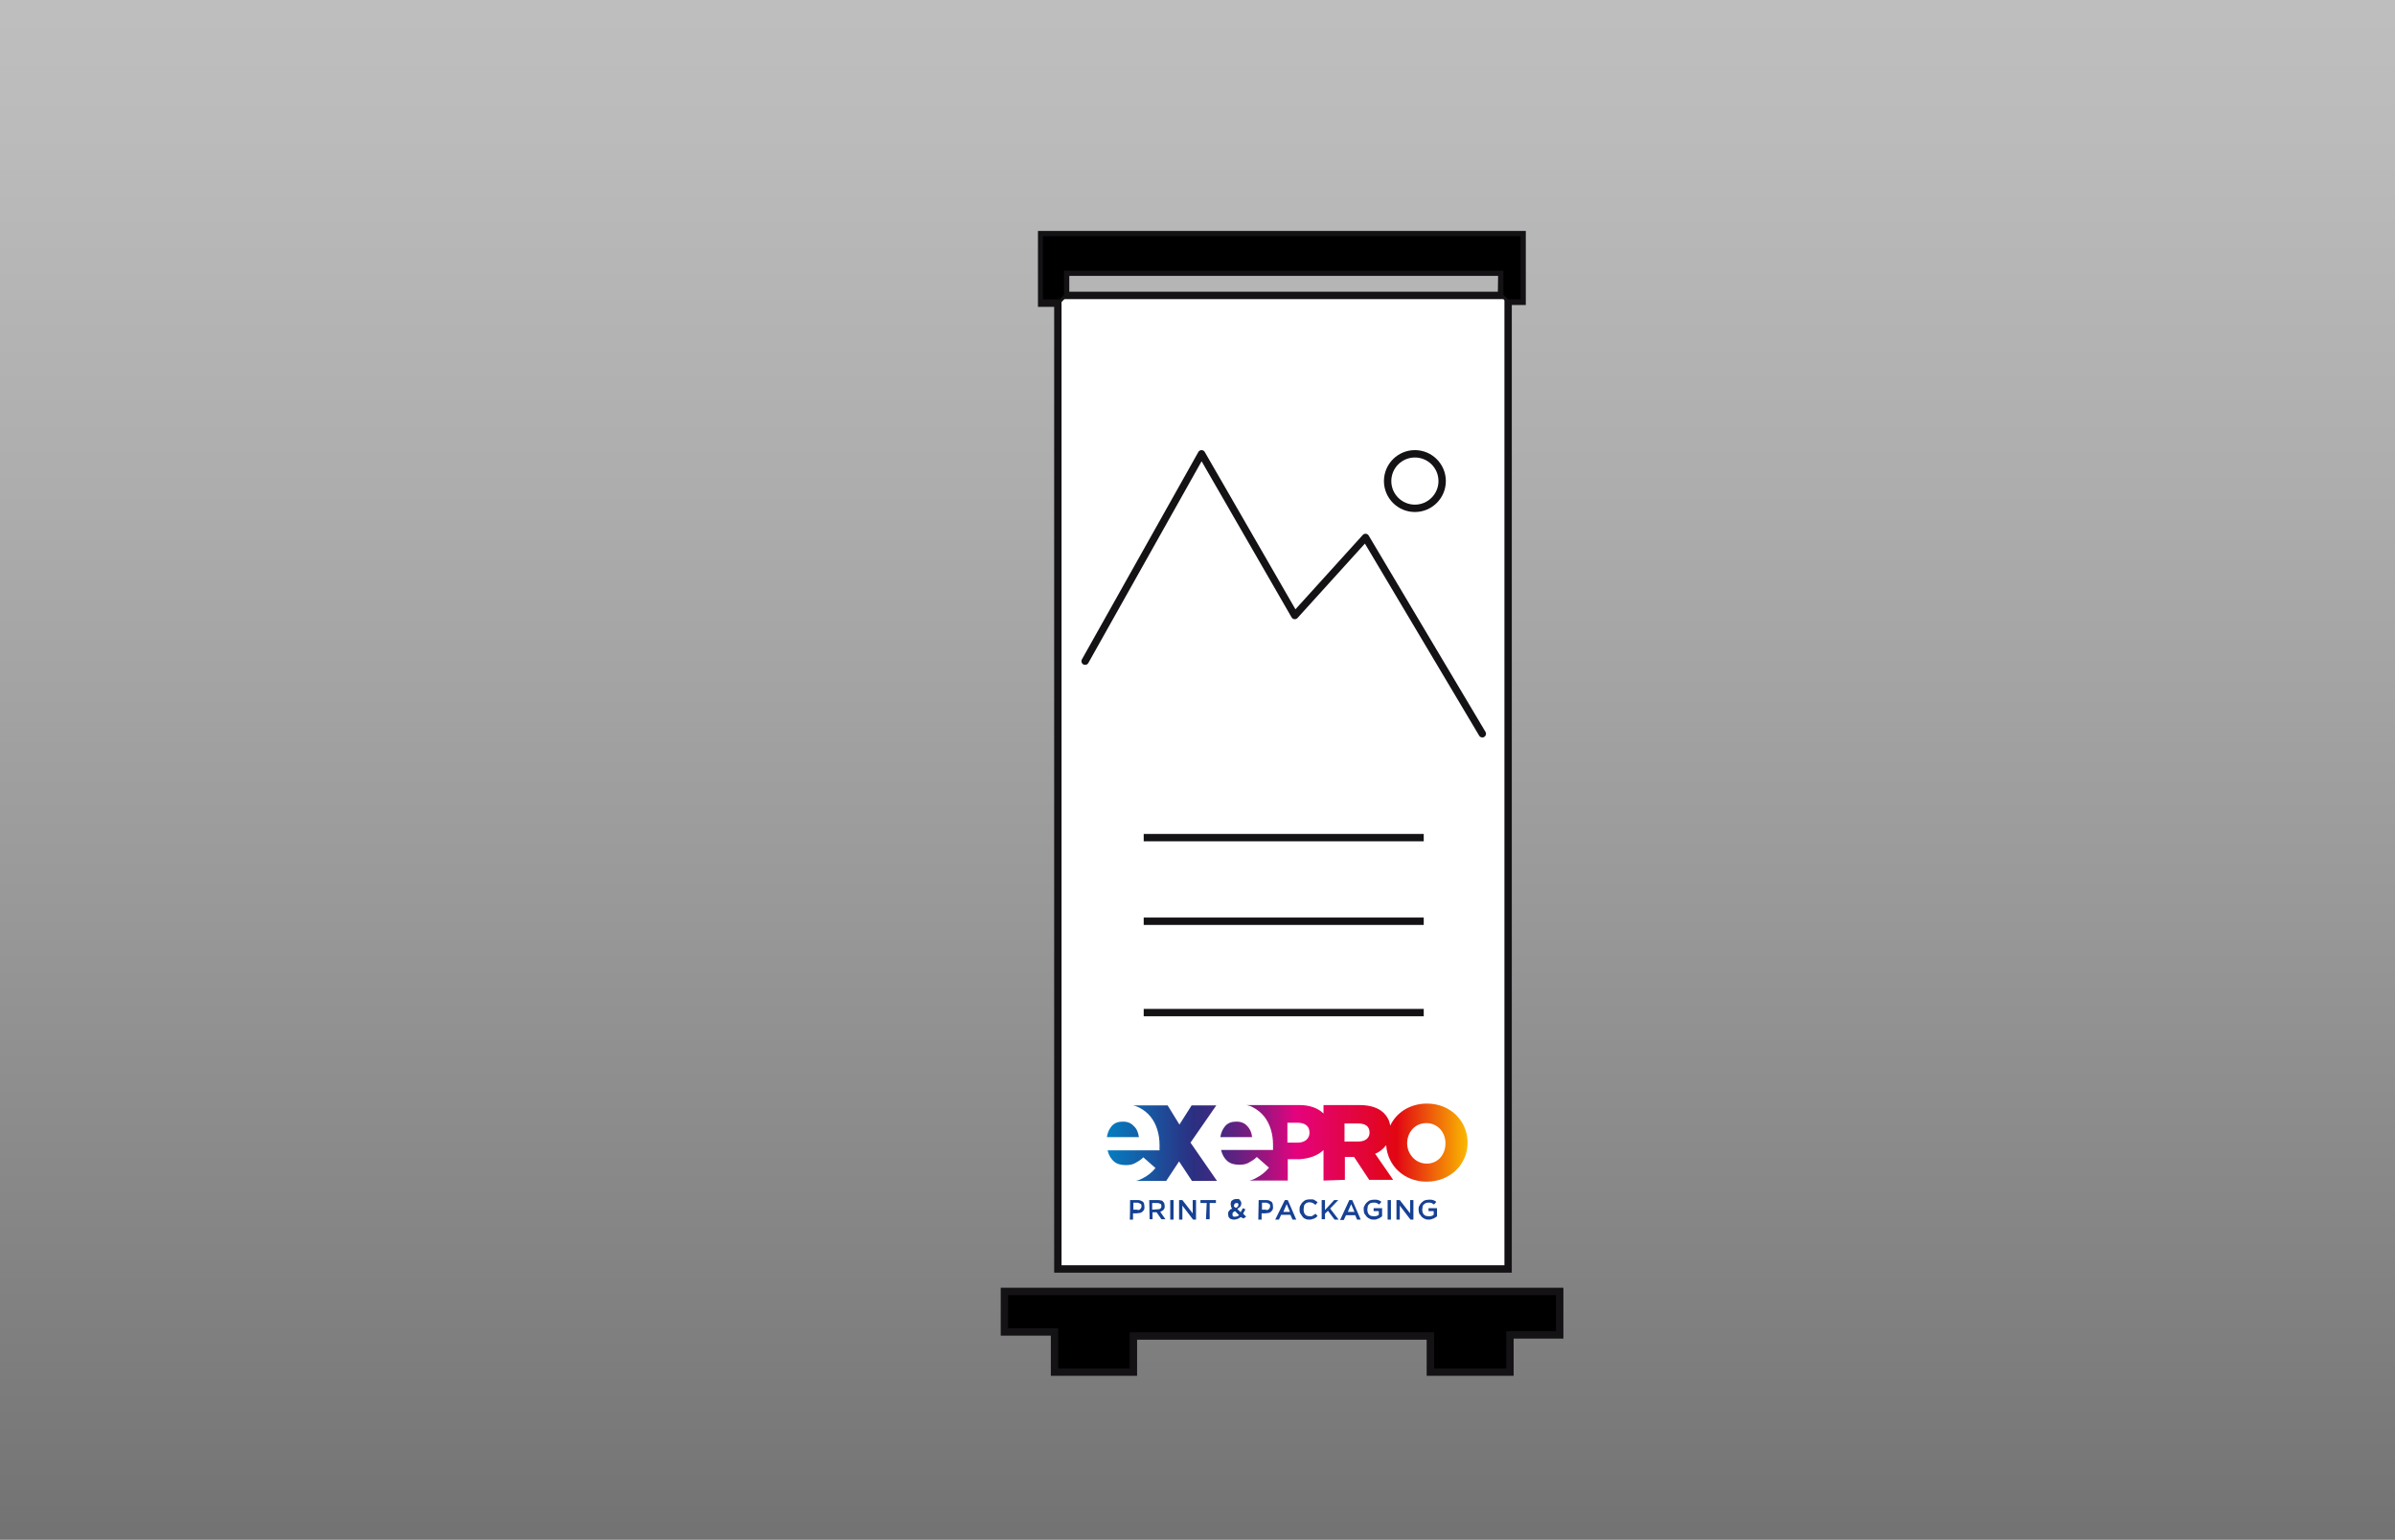
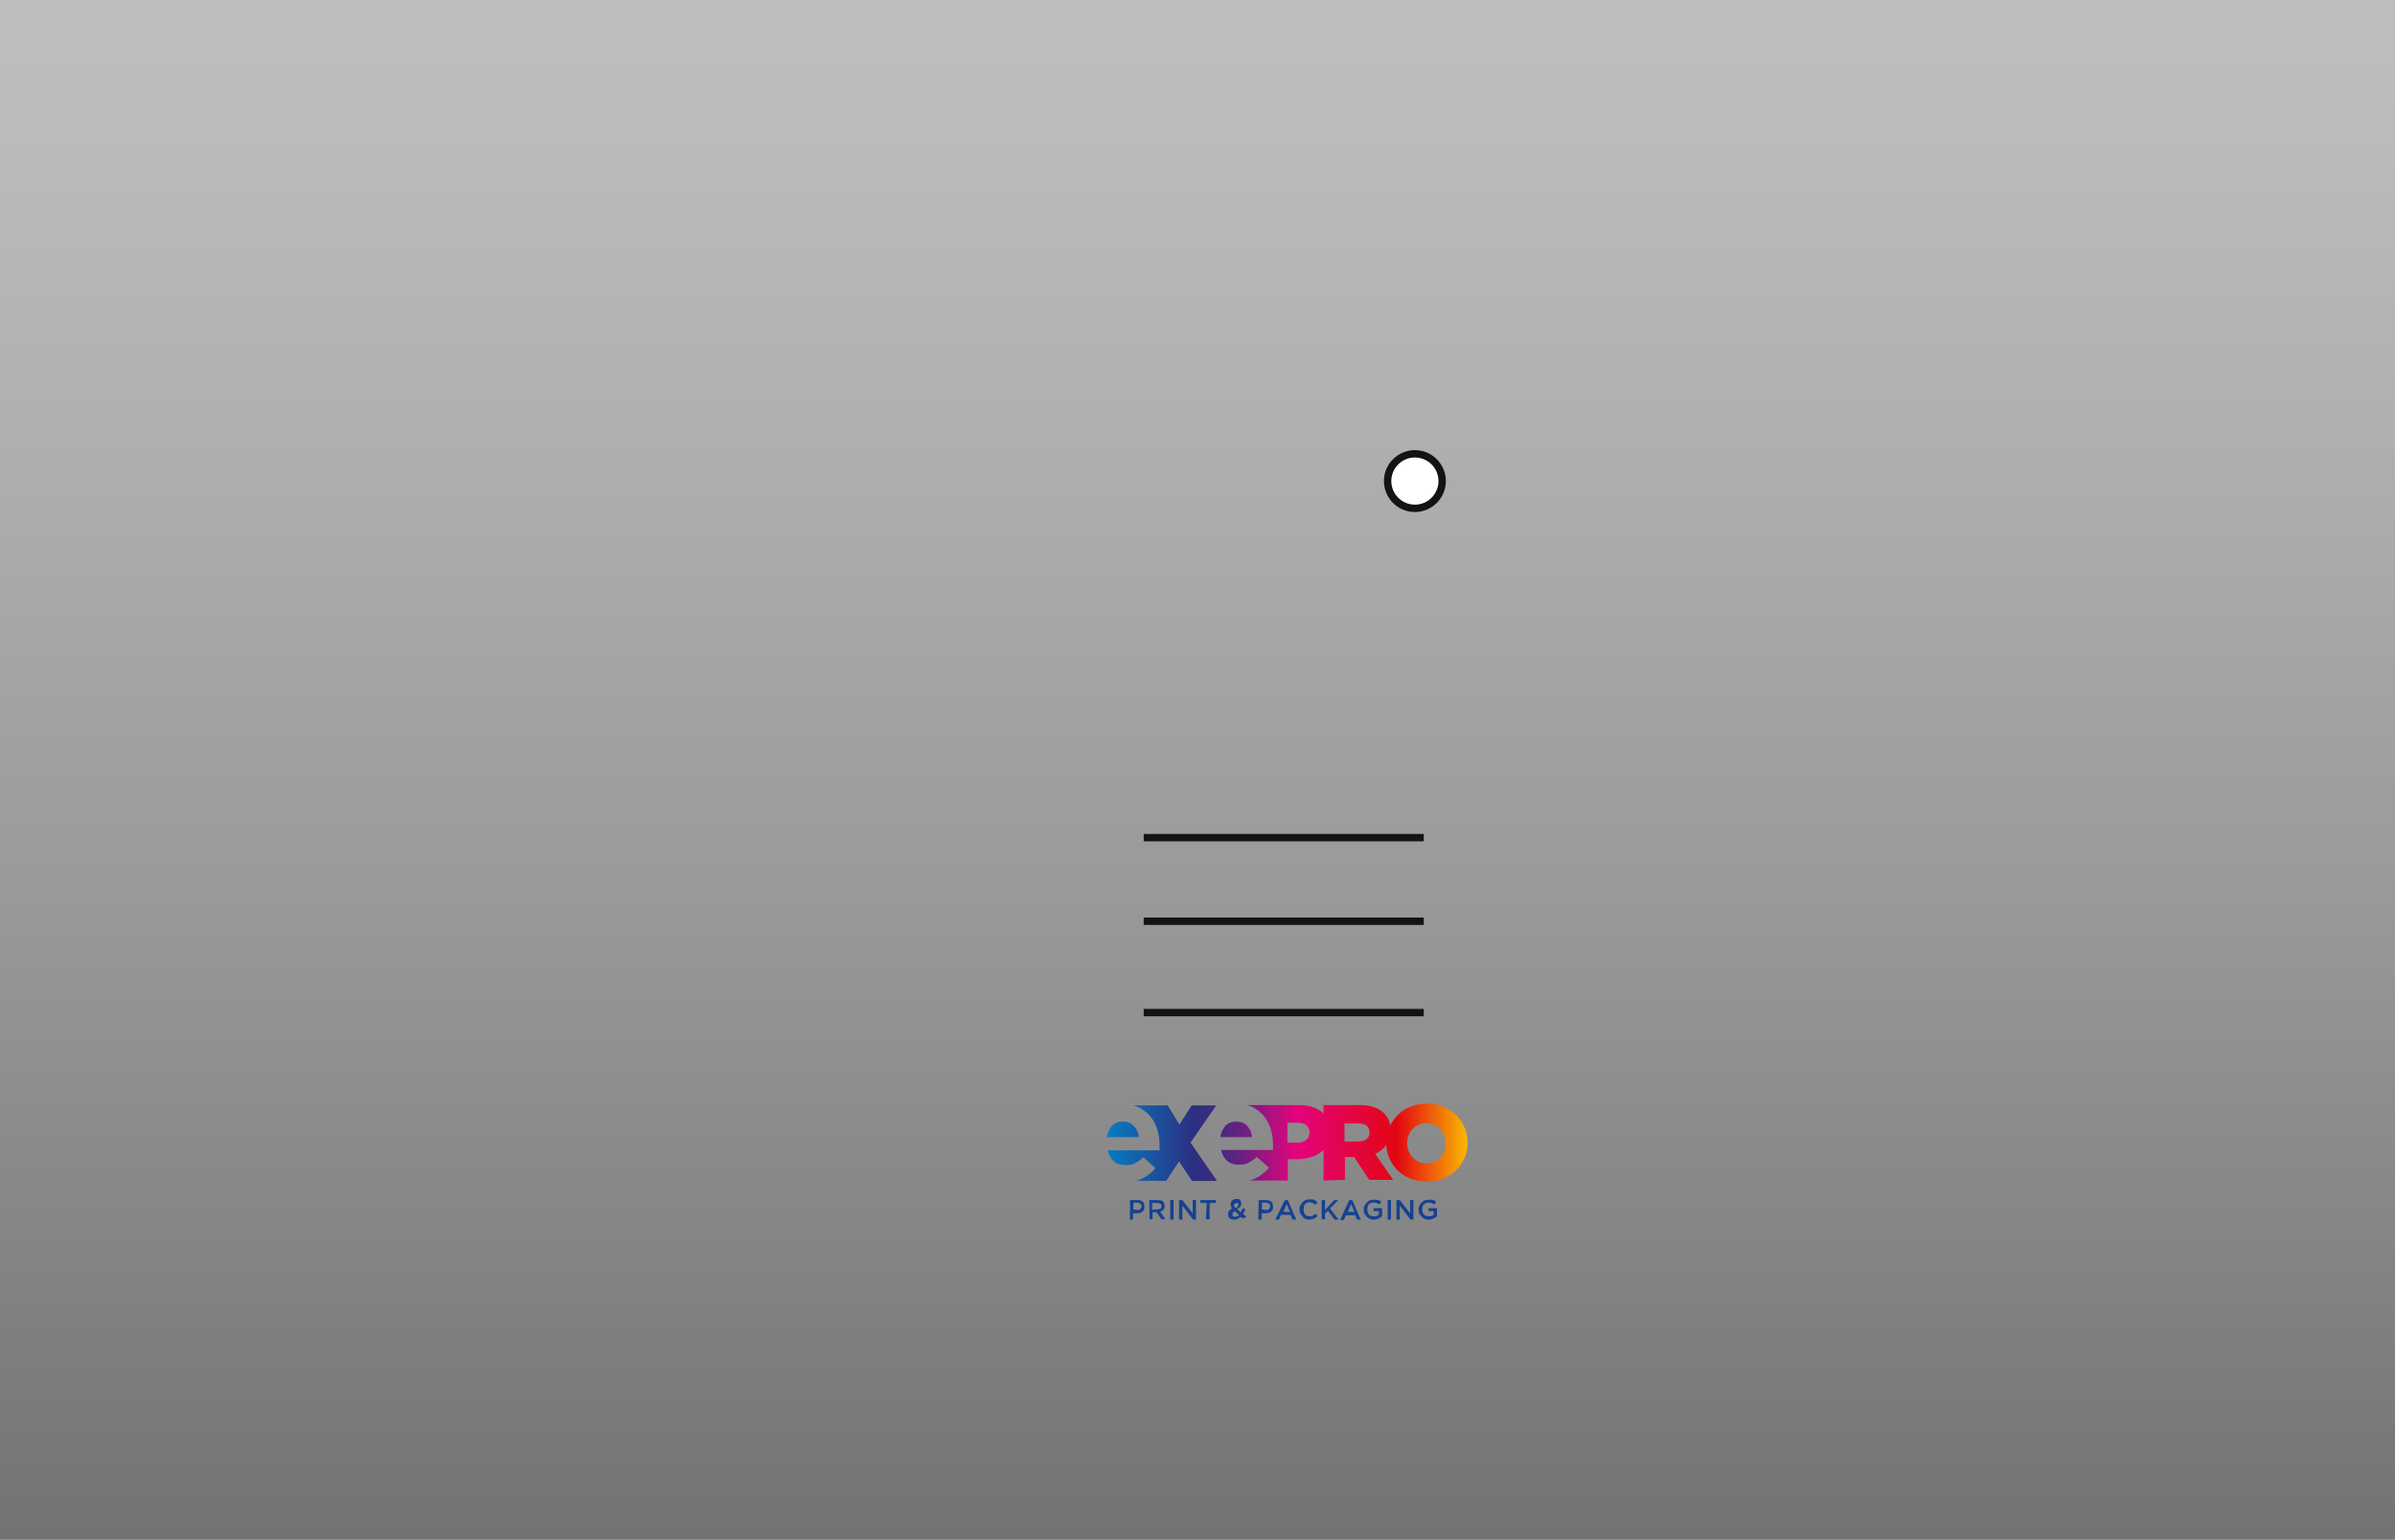
<svg xmlns="http://www.w3.org/2000/svg" xmlns:xlink="http://www.w3.org/1999/xlink" version="1.1" id="Calque_1" x="0px" y="0px" viewBox="0 0 650 418" style="enable-background:new 0 0 650 418;" xml:space="preserve">
  <rect x="0" y="0" width="650" height="418" fill="#808080" stroke="none" />
  <style type="text/css">
	.st0{opacity:0.5;fill:url(#SVGID_1_);enable-background:new    ;}
	.st1{stroke:#141215;stroke-width:2.005;stroke-miterlimit:10;}
	.st2{fill:#FFFFFF;stroke:#141215;stroke-width:2;stroke-miterlimit:10;}
	.st3{fill:#FFFFFF;stroke:#141215;stroke-width:2;stroke-linecap:round;stroke-linejoin:round;stroke-miterlimit:10;}
	.st4{fill:none;stroke:#141215;stroke-width:2;stroke-miterlimit:10;}
	.st5{stroke:#141215;stroke-width:0.86;stroke-miterlimit:10;}
	.st6{clip-path:url(#SVGID_3_);fill:url(#SVGID_4_);}
	.st7{fill-rule:evenodd;clip-rule:evenodd;fill:#164193;}
</style>
  <linearGradient id="SVGID_1_" gradientUnits="userSpaceOnUse" x1="324.95" y1="855.99" x2="324.95" y2="409.69" gradientTransform="matrix(1 0 0 1 0 -423.89)">
    <stop offset="0" style="stop-color:#5E5E5E" />
    <stop offset="0.114" style="stop-color:#767676" />
    <stop offset="0.418" style="stop-color:#B1B1B1" />
    <stop offset="0.677" style="stop-color:#DBDBDB" />
    <stop offset="0.88" style="stop-color:#F5F5F5" />
    <stop offset="1" style="stop-color:#FFFFFF" />
  </linearGradient>
  <rect x="-14.2" y="-14.2" class="st0" width="678.3" height="446.3" />
-   <polygon class="st1" points="272.6,350.6 423.3,350.6 423.3,362.4 409.8,362.4 409.8,372.5 388.2,372.5 388.2,362.7 307.6,362.7   307.6,372.5 286.2,372.5 286.2,361.6 272.6,361.6 " />
-   <path class="st2" d="M287.1,344.4V82.3h-4.4V63.7h130.4v18.1h-3.8v262.7H287.1V344.4z M407.6,73.9H289.2v6.3h118.3L407.6,73.9  L407.6,73.9z" />
-   <polyline class="st3" points="294.5,179.5 326.1,123.2 351.4,167.1 370.6,145.9 402.3,199.2 " />
  <circle class="st3" cx="384" cy="130.6" r="7.4" />
  <line class="st4" x1="310.4" y1="227.4" x2="386.4" y2="227.4" />
  <line class="st4" x1="310.4" y1="250.1" x2="386.4" y2="250.1" />
  <line class="st4" x1="310.4" y1="274.9" x2="386.4" y2="274.9" />
-   <polygon class="st5" points="282.6,63.7 413.1,63.7 413.1,81.7 409.2,81.7 407.6,80.2 407.6,73.9 289.2,73.9 289.2,80.2 287.8,81.7   282.6,81.7 " />
  <g>
    <g>
      <g>
        <g>
          <g>
            <defs>
              <path id="SVGID_2_" d="M320.1,305.3l3.3-5.2h6.7l-7,10.1l7.2,10.4h-6.8l-3.5-5.3l-3.5,5.3h-8.3c0.7-0.1,1.3-0.4,1.9-0.7        c1.4-0.7,2.5-1.6,3.5-2.8l-3.3-2.9c-0.8,0.8-1.6,1.2-2.3,1.6s-1.6,0.5-2.5,0.5c-1.3,0-2.4-0.3-3.2-1c-0.8-0.7-1.4-1.7-1.7-3        h14.1c0-0.3,0-0.9,0-1.5c0-1.4-0.2-2.8-0.6-4.1s-1-2.5-1.8-3.5c-0.8-1-1.9-1.9-3.1-2.5c-0.6-0.3-1.1-0.5-1.7-0.6h9.4        L320.1,305.3z M359.2,320.5v-8.3c-1.5,1.5-3.8,2.3-6.4,2.5c-0.1,0-0.3,0-0.5,0h-2.8v5.8H339c0.7-0.1,1.4-0.4,1.9-0.7        c1.4-0.7,2.5-1.6,3.5-2.8l-3.3-2.9c-0.8,0.8-1.6,1.2-2.3,1.6s-1.6,0.5-2.5,0.5c-1.3,0-2.4-0.3-3.2-1c-0.8-0.7-1.4-1.7-1.7-3        h14.1c0-0.3,0-1,0-1.5c0-1.4-0.2-2.8-0.6-4.1s-1-2.5-1.8-3.5c-0.8-1-1.9-1.9-3.1-2.5c-0.5-0.3-1.1-0.5-1.7-0.6h14.3        c2.8,0,5.1,0.8,6.6,2.3v-2.3h9.7c3.1,0,5.3,0.8,6.7,2.2c0.9,0.9,1.5,2,1.7,3.4c1.7-3.6,5.4-6,10-6c6.3,0,11,4.7,11,10.6v0        c0,5.9-4.7,10.6-11.1,10.6c-6.1,0-10.6-4.3-11-9.9c-0.8,1-1.8,1.9-3,2.3l4.9,7.1h-6.5l-4.1-6.2h-2.5v6.2L359.2,320.5        L359.2,320.5L359.2,320.5z M387.2,315.9c3.1,0,5.1-2.5,5.1-5.5v0c0-3-2.1-5.5-5.2-5.5c-3.1,0-5.2,2.5-5.2,5.5v0        C381.9,313.2,384.1,315.9,387.2,315.9z M349.4,310.2h2.8c2,0,3.2-1.1,3.2-2.7v0c0-1.8-1.2-2.7-3.3-2.7h-2.7L349.4,310.2        L349.4,310.2z M364.9,309.9h3.8c1.9,0,3-1,3-2.4v0c0-1.7-1.1-2.5-3.1-2.5h-3.7L364.9,309.9L364.9,309.9z M339.8,308.7h-8.6        c0.2-1.3,0.7-2.3,1.4-3.1c0.8-0.8,1.7-1.1,3-1.1c1.2,0,2.2,0.4,2.9,1.2C339.2,306.4,339.7,307.4,339.8,308.7z M309.1,308.7        h-8.7c0.2-1.3,0.7-2.3,1.4-3.1c0.8-0.8,1.7-1.1,3-1.1c1.2,0,2.2,0.4,2.9,1.2C308.5,306.4,308.9,307.4,309.1,308.7z" />
            </defs>
            <clipPath id="SVGID_3_">
              <use xlink:href="#SVGID_2_" style="overflow:visible;" />
            </clipPath>
            <linearGradient id="SVGID_4_" gradientUnits="userSpaceOnUse" x1="300.411" y1="106.633" x2="399.152" y2="106.633" gradientTransform="matrix(1 0 0 -1 0 417.984)">
              <stop offset="0" style="stop-color:#057DC1" />
              <stop offset="0.238" style="stop-color:#2C2F81" />
              <stop offset="0.268" style="stop-color:#342D81" />
              <stop offset="0.314" style="stop-color:#482881" />
              <stop offset="0.369" style="stop-color:#6A2080" />
              <stop offset="0.432" style="stop-color:#9A157F" />
              <stop offset="0.501" style="stop-color:#D5077E" />
              <stop offset="0.517" style="stop-color:#E4037E" />
              <stop offset="0.523" style="stop-color:#E4037C" />
              <stop offset="0.796" style="stop-color:#E20613" />
              <stop offset="1" style="stop-color:#FBC000" />
            </linearGradient>
            <rect x="300.4" y="299.3" class="st6" width="98.7" height="24.1" />
          </g>
        </g>
      </g>
    </g>
    <path class="st7" d="M306.7,325.8h2c0.3,0,0.6,0,0.8,0.1c0.2,0.1,0.5,0.2,0.6,0.3c0.2,0.1,0.3,0.3,0.4,0.6c0,0.2,0.1,0.5,0.1,0.8   c0,0.3,0,0.6-0.1,0.8c-0.1,0.2-0.3,0.4-0.5,0.6c-0.2,0.1-0.4,0.3-0.7,0.3c-0.3,0-0.6,0.1-0.8,0.1h-1v1.7h-0.9   C306.7,331.2,306.7,325.8,306.7,325.8z M308.7,328.5c0.3,0,0.6,0,0.8-0.3c0.2-0.2,0.3-0.4,0.3-0.7c0-0.3,0-0.6-0.3-0.7   c-0.2-0.1-0.5-0.3-0.8-0.3h-1.1v1.9H308.7z M311.9,325.8h2.3c0.3,0,0.6,0,0.9,0.1c0.3,0,0.5,0.2,0.6,0.4c0.1,0.1,0.3,0.3,0.3,0.5   c0,0.2,0.1,0.4,0.1,0.6c0,0.5-0.1,0.8-0.3,1c-0.2,0.3-0.6,0.4-0.9,0.6l1.4,2h-1.1l-1.3-1.9h-1.1v1.9H312L311.9,325.8L311.9,325.8z    M314.1,328.3c0.3,0,0.6,0,0.8-0.2c0.2-0.1,0.3-0.3,0.3-0.6c0-0.3,0-0.6-0.3-0.7c-0.2-0.1-0.5-0.2-0.8-0.2h-1.4v1.8L314.1,328.3   L314.1,328.3z M317.6,325.8h0.9v5.3h-0.9V325.8z M320.1,325.8h0.8l2.8,3.6v-3.6h0.9v5.3h-0.8l-2.9-3.8v3.8h-0.9V325.8L320.1,325.8z    M327.5,326.6h-1.7v-0.8h4.2v0.8h-1.7v4.4h-1L327.5,326.6L327.5,326.6z M336.7,330.4c-0.2,0.2-0.5,0.4-0.8,0.5   c-0.3,0.1-0.6,0.2-0.9,0.2c-0.3,0-0.5,0-0.7-0.1c-0.2,0-0.4-0.1-0.6-0.3c-0.1-0.1-0.3-0.3-0.3-0.5c0-0.2-0.1-0.4-0.1-0.6   c0-0.3,0-0.6,0.3-0.9c0.2-0.3,0.5-0.5,0.8-0.6c-0.1-0.2-0.3-0.3-0.3-0.6c0-0.2-0.1-0.3-0.1-0.6c0-0.2,0-0.3,0.1-0.6   c0-0.1,0.1-0.3,0.3-0.4c0.1-0.1,0.3-0.2,0.5-0.3c0.2,0,0.4-0.1,0.6-0.1c0.2,0,0.4,0,0.6,0c0.1,0,0.3,0.1,0.4,0.3   c0.1,0.1,0.2,0.3,0.3,0.4c0,0.1,0.1,0.3,0.1,0.5c0,0.3-0.1,0.6-0.3,0.9c-0.2,0.2-0.5,0.4-0.8,0.6l0.9,0.9c0-0.1,0.2-0.3,0.3-0.5   c0-0.1,0.2-0.3,0.3-0.6l0.7,0.3c-0.1,0.2-0.2,0.4-0.3,0.6c-0.1,0.2-0.3,0.4-0.3,0.6l0.8,0.8l-0.7,0.5L336.7,330.4z M335.3,327.9   c0.3,0,0.5-0.2,0.6-0.3c0.1-0.1,0.2-0.3,0.2-0.5s0-0.3-0.1-0.4c-0.1-0.1-0.3-0.1-0.4-0.1c-0.2,0-0.3,0-0.5,0.2   c-0.1,0.1-0.2,0.3-0.2,0.5c0,0.1,0,0.3,0,0.4C335.1,327.5,335.2,327.7,335.3,327.9z M335.2,330.3c0.2,0,0.3,0,0.6-0.1   c0.1,0,0.3-0.2,0.5-0.3l-1.1-1.1c-0.3,0.1-0.4,0.2-0.6,0.4c-0.1,0.1-0.1,0.3-0.1,0.5c0,0.3,0,0.4,0.3,0.6   C334.7,330.3,335,330.3,335.2,330.3z M341.6,325.8h2c0.3,0,0.6,0,0.8,0.1c0.2,0.1,0.5,0.2,0.6,0.3c0.2,0.1,0.3,0.3,0.4,0.6   c0,0.2,0.1,0.5,0.1,0.8c0,0.3,0,0.6-0.1,0.8c-0.1,0.2-0.3,0.4-0.5,0.6c-0.2,0.1-0.4,0.3-0.7,0.3c-0.3,0-0.6,0.1-0.8,0.1h-1v1.7   h-0.9L341.6,325.8L341.6,325.8z M343.6,328.5c0.3,0,0.6,0,0.8-0.3c0.2-0.2,0.3-0.4,0.3-0.7c0-0.3,0-0.6-0.3-0.7   c-0.2-0.1-0.5-0.3-0.8-0.3h-1.1v1.9H343.6z M348.7,325.8h0.8l2.3,5.3h-1l-0.6-1.3h-2.5l-0.6,1.3h-1L348.7,325.8z M350.1,329   l-0.9-2.1l-0.9,2.1H350.1z M355.4,331.1c-0.4,0-0.8,0-1.1-0.2c-0.3-0.1-0.6-0.3-0.8-0.6c-0.2-0.3-0.4-0.6-0.6-0.9s-0.2-0.7-0.2-1   c0-0.4,0-0.8,0.2-1.1s0.3-0.6,0.6-0.9c0.3-0.3,0.6-0.5,0.8-0.6c0.3-0.1,0.7-0.2,1.1-0.2c0.3,0,0.5,0,0.7,0c0.2,0,0.4,0,0.6,0.2   c0.1,0,0.3,0.1,0.5,0.3c0.1,0,0.3,0.2,0.4,0.3l-0.6,0.7c-0.2-0.2-0.4-0.3-0.7-0.5c-0.2-0.1-0.5-0.2-0.8-0.2c-0.3,0-0.5,0-0.7,0.1   c-0.2,0-0.4,0.2-0.6,0.4c-0.1,0.1-0.3,0.3-0.3,0.6c0,0.2-0.1,0.5-0.1,0.8s0,0.5,0.1,0.8c0,0.2,0.2,0.4,0.3,0.6   c0.1,0.1,0.3,0.3,0.6,0.4c0.2,0,0.5,0.1,0.7,0.1c0.3,0,0.6,0,0.8-0.2c0.2-0.1,0.5-0.3,0.7-0.5l0.6,0.6c-0.1,0.1-0.3,0.3-0.4,0.4   c-0.1,0.1-0.3,0.2-0.5,0.3c-0.1,0-0.3,0.1-0.6,0.2C355.9,331.1,355.7,331.1,355.4,331.1z M358.7,325.8h0.9v2.7l2.5-2.7h1.1   l-2.2,2.3l2.3,3h-1.1l-1.8-2.4l-0.8,0.8v1.5h-0.9L358.7,325.8L358.7,325.8z M366.2,325.8h0.8l2.3,5.3h-1l-0.5-1.2h-2.5l-0.6,1.3h-1   L366.2,325.8z M367.6,329l-0.9-2.1l-0.9,2.1H367.6z M372.9,331.1c-0.4,0-0.8,0-1.1-0.2c-0.3-0.1-0.6-0.3-0.9-0.6   c-0.2-0.3-0.4-0.6-0.6-0.8c-0.1-0.3-0.2-0.7-0.2-1.1s0-0.8,0.2-1c0.1-0.3,0.3-0.6,0.6-0.9c0.3-0.3,0.6-0.5,0.8-0.6   c0.3-0.1,0.7-0.2,1.1-0.2c0.2,0,0.4,0,0.6,0c0.2,0,0.3,0,0.6,0.1c0.1,0,0.3,0.1,0.5,0.2c0.1,0,0.3,0.2,0.4,0.3l-0.6,0.7   c0,0-0.2-0.1-0.3-0.2c-0.1,0-0.2-0.1-0.3-0.2c-0.1,0-0.3,0-0.4-0.1c-0.1,0-0.3,0-0.5,0c-0.3,0-0.5,0-0.7,0.1   c-0.2,0-0.4,0.2-0.6,0.4c-0.1,0.1-0.3,0.3-0.3,0.6c0,0.2-0.1,0.5-0.1,0.7c0,0.3,0,0.6,0.1,0.8c0,0.2,0.2,0.4,0.3,0.6   c0.1,0.1,0.3,0.3,0.6,0.4c0.2,0,0.5,0.1,0.8,0.1c0.3,0,0.5,0,0.7-0.1c0.2,0,0.4-0.2,0.6-0.3v-1h-1.4v-0.8h2.3v2.2   c-0.1,0.1-0.3,0.2-0.4,0.3c-0.1,0-0.3,0.2-0.5,0.3c-0.2,0-0.3,0.1-0.6,0.2C373.5,331.1,373.2,331.1,372.9,331.1z M376.6,325.8h0.9   v5.3h-0.9L376.6,325.8L376.6,325.8z M379.1,325.8h0.8l2.8,3.6v-3.6h0.9v5.3h-0.8l-2.9-3.8v3.8h-0.9V325.8z M387.8,331.1   c-0.4,0-0.8,0-1.1-0.2c-0.3-0.1-0.6-0.3-0.9-0.6c-0.2-0.3-0.4-0.6-0.6-0.8c-0.1-0.3-0.2-0.7-0.2-1.1s0-0.8,0.2-1   c0.1-0.3,0.3-0.6,0.6-0.9c0.3-0.3,0.6-0.5,0.8-0.6c0.3-0.1,0.7-0.2,1.1-0.2c0.2,0,0.4,0,0.6,0c0.2,0,0.3,0,0.6,0.1   c0.1,0,0.3,0.1,0.5,0.2c0.1,0,0.3,0.2,0.4,0.3l-0.6,0.7c0,0-0.2-0.1-0.3-0.2c-0.1,0-0.2-0.1-0.3-0.2c-0.1,0-0.3,0-0.4-0.1   c-0.1,0-0.3,0-0.5,0c-0.3,0-0.5,0-0.7,0.1s-0.4,0.2-0.6,0.4c-0.1,0.1-0.3,0.3-0.3,0.6c0,0.2-0.1,0.5-0.1,0.7c0,0.3,0,0.6,0.1,0.8   c0,0.2,0.2,0.4,0.3,0.6c0.1,0.1,0.3,0.3,0.6,0.4c0.2,0,0.5,0.1,0.8,0.1c0.3,0,0.5,0,0.7-0.1c0.2,0,0.4-0.2,0.6-0.3v-1h-1.4v-0.8   h2.3v2.2c-0.1,0.1-0.3,0.2-0.4,0.3c-0.1,0-0.3,0.2-0.5,0.3c-0.2,0-0.3,0.1-0.6,0.2C388.2,331.1,388,331.1,387.8,331.1z" />
  </g>
</svg>